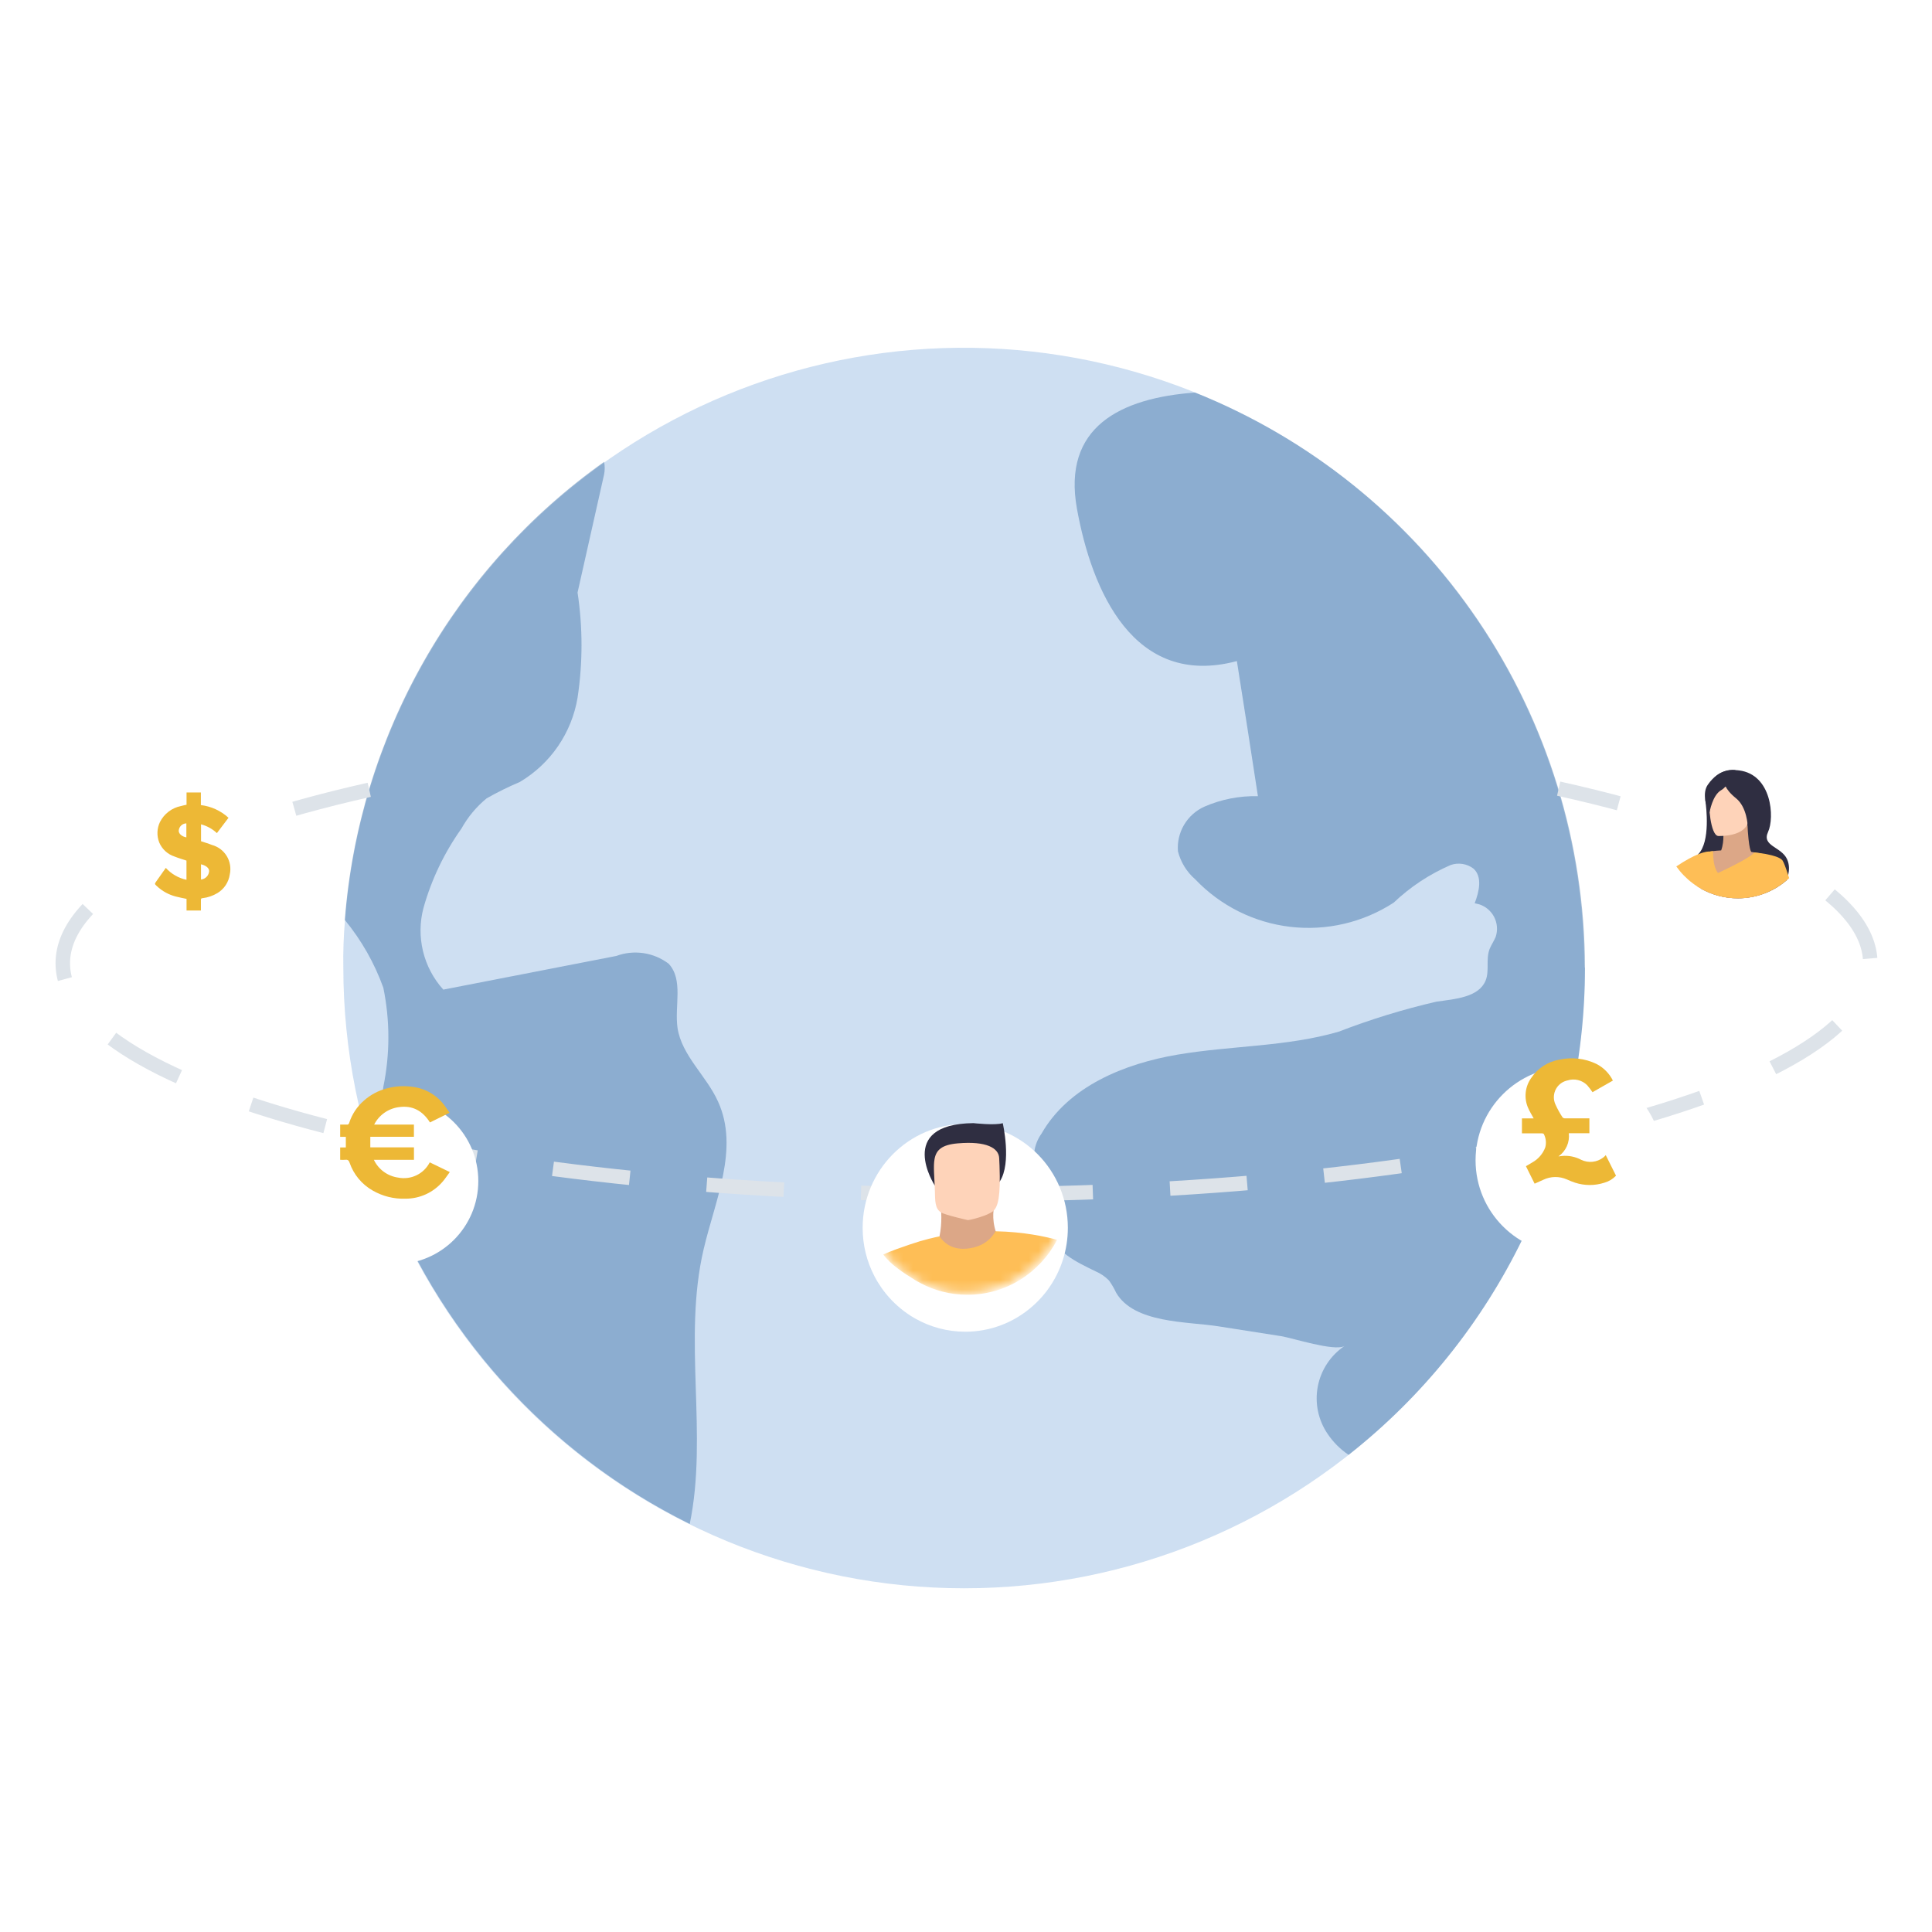
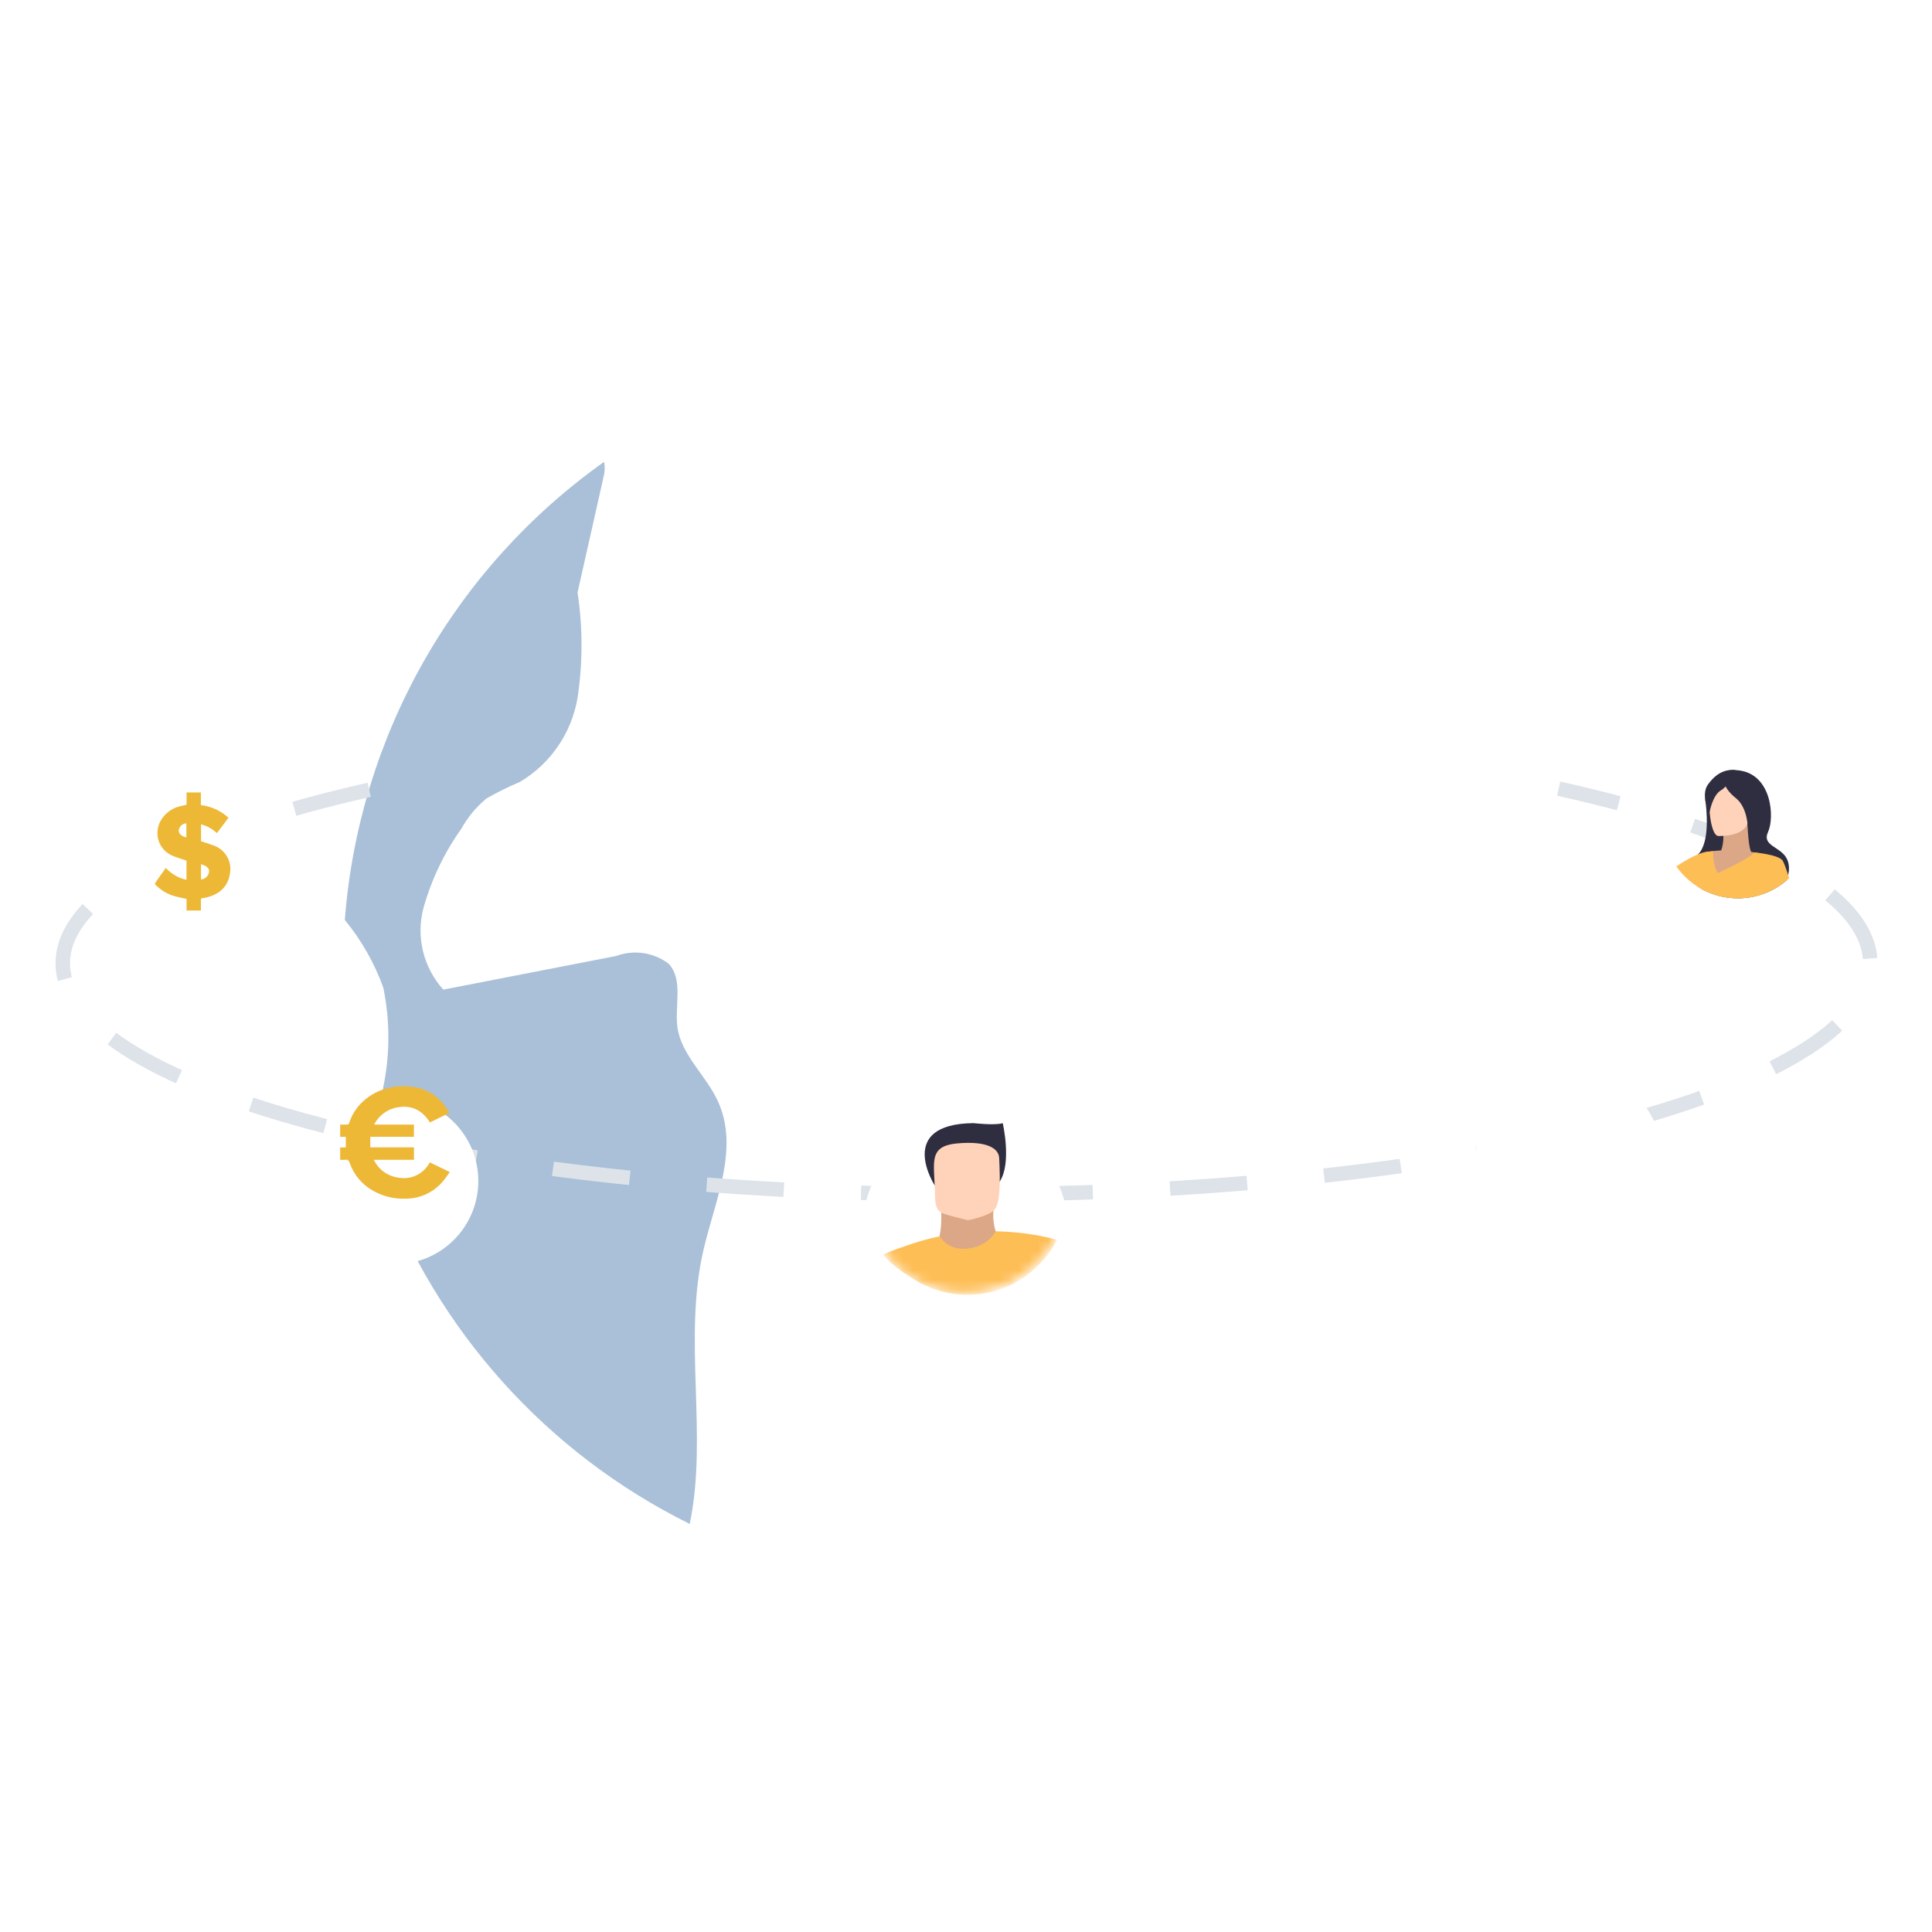
<svg xmlns="http://www.w3.org/2000/svg" width="200" height="200" viewBox="0 0 200 200" fill="none">
-   <path opacity="0.3" d="M164.074 100.153C164.074 117.197 157.303 133.544 145.251 145.596C133.199 157.648 116.853 164.419 99.808 164.419C82.764 164.419 66.418 157.648 54.366 145.596C42.313 133.544 35.542 117.197 35.542 100.153C35.513 98.51 35.571 96.866 35.717 95.23C37.012 78.684 44.66 63.282 57.059 52.249C69.457 41.217 85.644 35.411 102.229 36.047C118.813 36.684 134.507 43.713 146.023 55.663C157.54 67.614 163.985 83.557 164.009 100.153H164.074Z" fill="#5A95D3" />
  <path opacity="0.4" d="M72.839 129.328C70.66 138.608 73.318 148.521 71.401 157.758C56.566 150.413 45.123 137.644 39.442 122.095C39.141 118.902 39.221 115.684 39.682 112.51C40.379 109.125 40.379 105.634 39.682 102.249C38.766 99.7 37.417 97.326 35.695 95.234C36.414 85.844 39.191 76.727 43.829 68.53C48.468 60.334 54.854 53.259 62.535 47.809C62.621 48.24 62.621 48.684 62.535 49.116L59.789 61.337C60.334 64.948 60.334 68.619 59.789 72.23C59.488 74.029 58.797 75.74 57.767 77.245C56.736 78.75 55.389 80.012 53.821 80.944C52.642 81.444 51.492 82.011 50.378 82.643C49.317 83.514 48.43 84.579 47.764 85.78C45.996 88.265 44.67 91.036 43.843 93.971C43.45 95.442 43.432 96.988 43.79 98.469C44.147 99.949 44.87 101.316 45.891 102.445L63.798 98.96C64.697 98.628 65.665 98.528 66.613 98.669C67.561 98.809 68.459 99.187 69.222 99.766C70.769 101.443 69.811 104.123 70.137 106.41C70.573 109.286 73.144 111.377 74.342 114.057C76.542 118.915 74.015 124.274 72.839 129.328Z" fill="#2A639E" />
-   <path opacity="0.4" d="M164.074 100.153C164.083 109.867 161.885 119.456 157.647 128.196C153.409 136.936 147.241 144.599 139.609 150.608C138.748 150.03 138.008 149.29 137.431 148.429C136.948 147.718 136.61 146.919 136.436 146.078C136.263 145.237 136.257 144.369 136.418 143.525C136.58 142.682 136.907 141.878 137.38 141.161C137.852 140.443 138.462 139.826 139.173 139.345C138.084 139.911 133.836 138.517 132.638 138.321L126.102 137.297C122.922 136.796 117.388 137.014 115.537 133.811C115.332 133.366 115.084 132.943 114.796 132.548C114.403 132.15 113.937 131.832 113.424 131.611C111.441 130.652 109.067 129.541 108.631 127.385C108.304 125.794 109.088 123.986 108.282 122.592C108.021 122.134 107.629 121.808 107.367 121.372C107.089 120.718 106.985 120.003 107.065 119.297C107.146 118.59 107.407 117.917 107.825 117.342C110.613 112.462 116.386 110.109 121.92 109.172C127.453 108.236 133.204 108.366 138.585 106.798C141.891 105.52 145.284 104.479 148.737 103.683C150.676 103.421 153.094 103.225 153.791 101.504C154.205 100.48 153.791 99.326 154.205 98.236C154.379 97.801 154.663 97.409 154.837 96.973C154.946 96.641 154.988 96.291 154.962 95.943C154.935 95.594 154.84 95.255 154.683 94.943C154.525 94.632 154.307 94.354 154.042 94.127C153.777 93.899 153.47 93.726 153.138 93.618L152.658 93.509C153.116 92.311 153.486 90.764 152.528 89.914C152.196 89.664 151.808 89.499 151.398 89.435C150.987 89.37 150.567 89.408 150.175 89.544C147.993 90.486 145.994 91.806 144.271 93.444C141.103 95.501 137.315 96.386 133.563 95.944C129.811 95.503 126.332 93.763 123.728 91.025C122.851 90.265 122.227 89.254 121.941 88.128C121.865 87.172 122.085 86.215 122.573 85.388C123.06 84.562 123.791 83.906 124.665 83.51C126.415 82.745 128.311 82.373 130.22 82.42C129.508 77.758 128.782 73.096 128.041 68.434C117.345 71.288 113.01 61.115 111.485 52.662C109.96 44.209 115.972 41.203 123.706 40.637C135.605 45.397 145.808 53.608 153.002 64.215C160.196 74.821 164.052 87.338 164.074 100.153Z" fill="#2A639E" />
  <path d="M38.223 81.761C18.771 86.145 6.5 92.565 6.5 99.717C6.5 112.932 48.387 123.644 100.057 123.644C151.727 123.644 193.614 112.932 193.614 99.717C193.614 92.499 181.116 86.028 161.353 81.641" stroke="#DDE3E9" stroke-width="1.5" stroke-dasharray="8 8" />
  <g filter="url(#filter0_d_1017_43399)">
    <path d="M110.543 123.103C110.543 125.419 109.822 127.56 108.594 129.312C108.571 129.343 108.548 129.377 108.524 129.409C108.483 129.472 108.441 129.527 108.4 129.585C108.026 130.084 107.609 130.551 107.155 130.977C107.046 131.082 106.932 131.184 106.815 131.281C106.416 131.628 105.99 131.946 105.541 132.227C105.505 132.253 105.466 132.277 105.427 132.301C105.246 132.416 105.064 132.518 104.872 132.618C104.61 132.758 104.343 132.889 104.07 133.007C103.93 133.067 103.788 133.122 103.645 133.178C102.486 133.619 101.23 133.858 99.923 133.858C98.042 133.858 96.273 133.361 94.74 132.492C94.608 132.419 94.478 132.34 94.351 132.261C94.297 132.229 94.245 132.195 94.193 132.158C93.975 132.019 93.762 131.867 93.555 131.709C92.665 131.034 91.884 130.22 91.241 129.301C90.974 128.918 90.73 128.516 90.515 128.098C89.737 126.607 89.301 124.905 89.301 123.103C89.301 117.163 94.058 112.352 99.923 112.352C105.791 112.351 110.543 117.163 110.543 123.103Z" fill="white" />
  </g>
  <path d="M96.758 122.709C96.758 122.709 92.662 116.357 100.764 116.266C100.764 116.266 103.033 116.522 103.804 116.268C103.804 116.268 104.757 120.385 103.497 122.302C102.238 124.219 96.758 122.709 96.758 122.709Z" fill="#2F2E41" />
  <path d="M102.981 128.567C103.009 128.538 103.163 127.723 103.15 127.685C102.566 126.07 102.936 124.857 102.936 124.857L97.386 123.938C97.423 125.52 97.553 126.527 97.255 128C97.248 128.036 97.178 128.579 97.142 128.58C96.85 128.585 100.438 131.223 102.981 128.567Z" fill="#DCA787" />
  <mask id="mask0_1017_43399" style="mask-type:alpha" maskUnits="userSpaceOnUse" x="89" y="112" width="22" height="22">
    <path d="M110.543 123.103C110.543 125.419 109.822 127.56 108.594 129.312C108.571 129.343 108.548 129.377 108.524 129.409C108.483 129.472 108.441 129.527 108.4 129.585C108.026 130.084 107.609 130.551 107.155 130.977C107.046 131.082 106.932 131.184 106.815 131.281C106.416 131.628 105.99 131.946 105.541 132.227C105.505 132.253 105.466 132.277 105.427 132.301C105.246 132.416 105.064 132.518 104.872 132.618C104.61 132.758 104.343 132.889 104.07 133.007C103.93 133.067 103.788 133.122 103.645 133.178C102.486 133.619 101.23 133.858 99.923 133.858C98.042 133.858 96.273 133.361 94.74 132.492C94.608 132.419 94.478 132.34 94.351 132.261C94.297 132.229 94.245 132.195 94.193 132.158C93.975 132.019 93.762 131.867 93.555 131.709C92.665 131.034 91.884 130.22 91.241 129.301C90.974 128.918 90.73 128.516 90.515 128.098C89.737 126.607 89.301 124.905 89.301 123.103C89.301 117.163 94.058 112.352 99.923 112.352C105.791 112.351 110.543 117.163 110.543 123.103Z" fill="#FCF4DE" />
  </mask>
  <g mask="url(#mask0_1017_43399)">
    <path d="M109.431 128.346C107.678 131.728 104.176 134.034 100.141 134.034C98.379 134.034 96.713 133.591 95.255 132.809C95.066 132.711 94.887 132.609 94.707 132.497C93.571 131.798 92.234 130.94 91.434 129.868C92.248 129.486 93.391 129.105 94.192 128.826C94.868 128.593 95.531 128.397 96.189 128.23C96.207 128.225 96.221 128.225 96.235 128.22C96.281 128.211 96.304 128.206 96.304 128.206C96.626 128.122 96.943 128.053 97.261 127.987V127.992C97.749 128.719 98.793 129.641 100.836 129.129C101.954 128.849 102.64 128.192 103.059 127.461H103.086C105.962 127.517 108.23 128.015 109.431 128.346Z" fill="#FEBE56" />
  </g>
  <path d="M102.773 125.401C102.234 125.831 100.652 126.257 100.195 126.307C100.195 126.307 97.851 125.777 97.424 125.516C96.764 125.111 96.807 124.291 96.774 123.151C96.733 121.802 96.599 120.742 96.748 119.964C96.925 119.034 97.508 118.504 99.14 118.361C102.135 118.098 103.383 118.858 103.434 119.875C103.448 120.148 103.461 120.408 103.469 120.655C103.588 123.825 103.34 124.949 102.773 125.401Z" fill="#FED3B9" />
  <g filter="url(#filter1_d_1017_43399)">
    <path d="M162.428 125.79C167.773 125.79 172.107 121.457 172.107 116.112C172.107 110.767 167.773 106.434 162.428 106.434C157.083 106.434 152.75 110.767 152.75 116.112C152.75 121.457 157.083 125.79 162.428 125.79Z" fill="white" />
  </g>
-   <path d="M158.864 122.534L157.962 120.721C158.19 120.587 158.423 120.468 158.641 120.324C159.254 119.979 159.724 119.427 159.969 118.768C160.09 118.311 160.037 117.826 159.82 117.405C159.82 117.356 159.687 117.321 159.612 117.321H157.551V115.775H158.765C158.567 115.413 158.359 115.076 158.2 114.714C157.976 114.216 157.885 113.668 157.938 113.124C157.99 112.58 158.183 112.059 158.497 111.612C158.829 111.107 159.261 110.677 159.766 110.347C160.272 110.017 160.841 109.794 161.436 109.694C162.723 109.409 164.069 109.564 165.257 110.135C165.996 110.513 166.595 111.117 166.966 111.86L164.855 113.064C164.688 112.812 164.504 112.57 164.305 112.341C164.045 112.08 163.717 111.895 163.359 111.808C163 111.721 162.625 111.733 162.273 111.845C161.812 111.94 161.406 112.215 161.147 112.609C160.888 113.003 160.796 113.484 160.891 113.946C160.921 114.096 160.971 114.241 161.04 114.377C161.242 114.825 161.481 115.256 161.753 115.666C161.785 115.7 161.824 115.728 161.868 115.746C161.912 115.763 161.959 115.772 162.006 115.77H164.533V117.311H162.402C162.457 117.77 162.387 118.236 162.199 118.658C162.01 119.081 161.711 119.444 161.332 119.71L161.699 119.665C162.384 119.601 163.073 119.739 163.681 120.061C164.046 120.238 164.453 120.309 164.856 120.268C165.259 120.227 165.643 120.075 165.965 119.829C166.06 119.754 166.148 119.671 166.228 119.581C166.585 120.289 166.932 120.988 167.289 121.707C166.962 122.05 166.55 122.3 166.094 122.43C165.104 122.752 164.037 122.752 163.047 122.43C162.758 122.332 162.476 122.22 162.199 122.093C161.812 121.922 161.391 121.837 160.968 121.844C160.544 121.852 160.127 121.952 159.746 122.138L158.864 122.534Z" fill="#EDB836" />
  <g filter="url(#filter2_d_1017_43399)">
    <path d="M19.942 95.68C24.099 95.68 27.469 92.31 27.469 88.153C27.469 83.995 24.099 80.625 19.942 80.625C15.784 80.625 12.414 83.995 12.414 88.153C12.414 92.31 15.784 95.68 19.942 95.68Z" fill="white" />
  </g>
  <path d="M19.311 83.307V82.035H20.795V83.342C21.863 83.471 22.863 83.93 23.655 84.656L22.453 86.244C21.99 85.808 21.426 85.496 20.811 85.335V87.084C21.196 87.215 21.582 87.323 21.94 87.47C22.582 87.643 23.132 88.056 23.476 88.625C23.82 89.194 23.931 89.874 23.786 90.522C23.73 90.918 23.586 91.296 23.365 91.63C23.145 91.963 22.853 92.243 22.511 92.45C22.04 92.734 21.515 92.914 20.969 92.978C20.822 92.978 20.795 93.051 20.799 93.182V94.257H19.311V93.051C18.926 92.97 18.56 92.904 18.201 92.808C17.462 92.619 16.783 92.245 16.228 91.721C15.993 91.505 15.997 91.498 16.182 91.236C16.502 90.777 16.825 90.322 17.165 89.844C17.731 90.469 18.479 90.9 19.304 91.078V89.089C18.88 88.946 18.467 88.83 18.07 88.668C17.716 88.554 17.391 88.364 17.116 88.112C16.842 87.86 16.626 87.551 16.482 87.208C16.349 86.869 16.288 86.507 16.301 86.144C16.314 85.78 16.402 85.423 16.559 85.096C16.773 84.67 17.082 84.3 17.462 84.013C17.841 83.725 18.281 83.529 18.749 83.438C18.926 83.384 19.103 83.357 19.311 83.307ZM20.807 91.05C21.029 91.027 21.235 90.926 21.39 90.766C21.544 90.605 21.637 90.394 21.651 90.172C21.651 89.84 21.266 89.567 20.807 89.474V91.05ZM19.292 86.687V85.234C19.087 85.239 18.892 85.321 18.745 85.464C18.599 85.607 18.512 85.8 18.502 86.005C18.502 86.317 18.841 86.606 19.292 86.683V86.687Z" fill="#EDB836" />
  <g filter="url(#filter3_d_1017_43399)">
-     <path d="M187.698 85.197C187.698 86.876 187.169 88.427 186.268 89.697C186.251 89.72 186.234 89.745 186.217 89.768C186.186 89.814 186.156 89.853 186.125 89.895C185.851 90.257 185.544 90.596 185.211 90.904C185.132 90.981 185.048 91.055 184.962 91.125C184.669 91.377 184.356 91.607 184.027 91.811C184 91.83 183.972 91.847 183.943 91.864C183.81 91.948 183.676 92.022 183.536 92.094C183.343 92.195 183.147 92.291 182.947 92.376C182.844 92.42 182.74 92.46 182.635 92.5C181.784 92.82 180.862 92.993 179.903 92.993C178.522 92.993 177.223 92.633 176.098 92.003C176.001 91.95 175.906 91.892 175.813 91.835C175.773 91.812 175.735 91.788 175.697 91.761C175.536 91.66 175.38 91.55 175.228 91.435C174.575 90.946 174.002 90.356 173.53 89.69C173.334 89.412 173.155 89.12 172.997 88.818C172.425 87.736 172.105 86.503 172.105 85.197C172.105 80.89 175.598 77.402 179.903 77.402C184.21 77.402 187.698 80.89 187.698 85.197Z" fill="white" />
-   </g>
+     </g>
  <path d="M184.998 88.946C184.401 87.633 182.346 87.604 183.03 86.121C183.715 84.638 183.43 80.187 180.034 79.753C179.882 79.734 179.736 79.72 179.595 79.717C176.714 79.631 176.539 82.675 176.531 82.847V82.849C176.531 82.852 176.531 82.854 176.531 82.854C176.531 82.854 176.533 82.87 176.538 82.9L176.544 82.928C176.624 83.49 177.087 87.13 175.796 88.432C175.762 88.469 175.724 88.503 175.685 88.535C175.305 88.857 175.341 89.18 175.503 89.603V89.605C175.63 89.948 175.841 90.357 175.975 90.887C175.998 90.98 176.02 91.077 176.036 91.178C176.083 91.427 176.108 91.7 176.099 92.002C177.224 92.632 178.522 92.992 179.903 92.992C180.863 92.992 181.784 92.819 182.635 92.499C182.74 92.459 182.845 92.419 182.948 92.376C183.148 92.29 183.344 92.195 183.536 92.094C183.677 92.022 183.81 91.947 183.944 91.864C183.972 91.846 184.001 91.829 184.027 91.81C184.357 91.606 184.669 91.376 184.962 91.125C185.019 90.959 185.071 90.78 185.113 90.594C185.225 90.077 185.25 89.497 184.998 88.946Z" fill="#2F2E41" />
  <path d="M182.67 88.438C182.308 88.36 181.958 88.294 181.625 88.24C181.619 88.239 181.613 88.239 181.609 88.239C181.606 88.239 181.604 88.239 181.604 88.239C181.503 88.221 181.404 88.206 181.307 88.193C181.3 88.191 181.019 88.099 180.884 85.125L178.358 85.894C178.358 85.894 178.548 87.005 178.175 88.033C177.81 88.052 177.527 88.08 177.339 88.105C177.323 88.107 177.308 88.107 177.295 88.109C177.163 88.126 177.085 88.138 177.064 88.138C177.064 88.138 176.884 88.526 176.636 89.131C176.634 89.133 176.634 89.135 176.634 89.135C176.44 89.613 176.202 90.224 175.977 90.885C175.88 91.17 175.787 91.463 175.699 91.758C175.737 91.785 175.775 91.81 175.815 91.833C175.909 91.89 176.004 91.947 176.101 92C177.226 92.63 178.525 92.99 179.905 92.99C180.865 92.99 181.787 92.817 182.638 92.497C182.699 92.155 182.758 91.825 182.818 91.507C182.818 91.505 182.818 91.503 182.818 91.503C183.127 89.845 183.397 88.61 183.397 88.61C183.15 88.547 182.906 88.49 182.67 88.438Z" fill="#DCA787" />
  <path d="M185.114 90.596C184.864 89.817 184.653 89.254 184.529 89.08C184.52 89.067 184.51 89.056 184.502 89.046V89.044C184.245 88.755 183.569 88.557 182.933 88.435C182.903 88.429 182.876 88.424 182.851 88.418C182.819 88.412 182.79 88.406 182.766 88.401C182.705 88.389 182.671 88.384 182.671 88.384C182.16 88.296 181.724 88.254 181.623 88.245C181.618 88.243 181.612 88.243 181.608 88.243C181.604 88.243 181.603 88.243 181.603 88.243C181.534 88.349 181.364 88.49 181.132 88.646C180.293 89.212 178.646 89.998 178.059 90.274H178.057C177.924 90.337 177.846 90.373 177.846 90.373C177.627 90.101 177.501 89.71 177.429 89.33C177.429 89.33 177.429 89.33 177.429 89.328C177.419 89.273 177.41 89.216 177.402 89.16V89.158C177.317 88.601 177.338 88.109 177.338 88.109C177.322 88.111 177.307 88.111 177.294 88.113C177.149 88.123 177.018 88.136 176.898 88.155C176.898 88.153 176.898 88.151 176.898 88.151C176.898 88.151 176.566 88.123 175.797 88.435C175.264 88.648 174.522 89.027 173.531 89.692C174.004 90.358 174.577 90.948 175.23 91.437C175.382 91.552 175.538 91.662 175.698 91.763C175.736 91.79 175.774 91.814 175.814 91.837C175.908 91.894 176.003 91.951 176.1 92.005C177.225 92.635 178.524 92.995 179.904 92.995C180.864 92.995 181.786 92.822 182.636 92.502C182.741 92.462 182.846 92.422 182.949 92.378C183.149 92.292 183.345 92.197 183.537 92.097C183.678 92.024 183.811 91.95 183.945 91.866C183.973 91.849 184.002 91.832 184.029 91.813C184.358 91.609 184.67 91.379 184.963 91.127C185.049 91.057 185.133 90.983 185.213 90.906C185.178 90.799 185.146 90.695 185.114 90.596Z" fill="#FEBE56" />
  <path d="M177.866 86.542C177.866 86.542 180.947 86.683 181.005 84.763C181.064 82.843 181.501 81.568 179.535 81.397C177.57 81.226 177.166 81.947 176.991 82.583C176.815 83.219 177.066 86.456 177.866 86.542Z" fill="#FED3B9" />
  <path d="M181.491 81.087C181.105 80.311 179.596 79.716 179.596 79.716C179.596 79.716 178.033 79.424 176.782 81.25C176.243 82.036 176.528 83.357 176.978 84.077C176.978 84.077 177.266 82.326 178.165 81.805C178.336 81.706 178.493 81.569 178.636 81.413C178.772 81.69 179.069 82.12 179.714 82.638C180.862 83.562 180.922 85.513 180.922 85.513C180.922 85.513 182.448 83.017 181.491 81.087Z" fill="#2F2E41" />
  <g filter="url(#filter4_d_1017_43399)">
    <path d="M40.911 126.866C45.663 126.866 49.514 123.014 49.514 118.263C49.514 113.512 45.663 109.66 40.911 109.66C36.16 109.66 32.309 113.512 32.309 118.263C32.309 123.014 36.16 126.866 40.911 126.866Z" fill="white" />
  </g>
  <path d="M46.54 115.194L44.509 116.194C43.756 115 42.712 114.401 41.281 114.612C40.742 114.684 40.229 114.886 39.785 115.199C39.342 115.513 38.981 115.93 38.734 116.414H42.849V117.678H38.334V118.775H42.853V120.066H38.704C38.937 120.555 39.288 120.979 39.726 121.3C40.163 121.62 40.673 121.827 41.21 121.903C41.853 122.033 42.522 121.95 43.114 121.665C43.706 121.381 44.188 120.91 44.487 120.326L46.562 121.33C46.311 121.669 46.099 121.999 45.844 122.299C45.367 122.864 44.772 123.317 44.101 123.626C43.429 123.935 42.698 124.093 41.959 124.087C40.778 124.128 39.609 123.836 38.585 123.246C37.46 122.61 36.608 121.583 36.188 120.361C36.109 120.141 36.012 120.026 35.748 120.061C35.57 120.074 35.392 120.074 35.215 120.061V118.784H35.801V117.687H35.215V116.418H35.884C35.94 116.43 35.999 116.42 36.047 116.39C36.096 116.359 36.131 116.311 36.144 116.255C36.431 115.356 36.96 114.553 37.673 113.934C38.354 113.329 39.169 112.896 40.051 112.67C40.934 112.431 41.857 112.379 42.761 112.516C43.41 112.602 44.036 112.82 44.599 113.155C45.163 113.491 45.652 113.937 46.038 114.467C46.192 114.67 46.329 114.907 46.478 115.101C46.502 115.13 46.523 115.161 46.54 115.194Z" fill="#EDB836" />
  <defs>
    <filter id="filter0_d_1017_43399" x="83.301" y="110.352" width="33.242" height="33.508" filterUnits="userSpaceOnUse" color-interpolation-filters="sRGB">
      <feFlood flood-opacity="0" result="BackgroundImageFix" />
      <feColorMatrix in="SourceAlpha" type="matrix" values="0 0 0 0 0 0 0 0 0 0 0 0 0 0 0 0 0 0 127 0" result="hardAlpha" />
      <feOffset dy="4" />
      <feGaussianBlur stdDeviation="3" />
      <feComposite in2="hardAlpha" operator="out" />
      <feColorMatrix type="matrix" values="0 0 0 0 0.128 0 0 0 0 0.256 0 0 0 0 0.512 0 0 0 0.07 0" />
      <feBlend mode="normal" in2="BackgroundImageFix" result="effect1_dropShadow_1017_43399" />
      <feBlend mode="normal" in="SourceGraphic" in2="effect1_dropShadow_1017_43399" result="shape" />
    </filter>
    <filter id="filter1_d_1017_43399" x="146.75" y="104.434" width="31.355" height="31.355" filterUnits="userSpaceOnUse" color-interpolation-filters="sRGB">
      <feFlood flood-opacity="0" result="BackgroundImageFix" />
      <feColorMatrix in="SourceAlpha" type="matrix" values="0 0 0 0 0 0 0 0 0 0 0 0 0 0 0 0 0 0 127 0" result="hardAlpha" />
      <feOffset dy="4" />
      <feGaussianBlur stdDeviation="3" />
      <feComposite in2="hardAlpha" operator="out" />
      <feColorMatrix type="matrix" values="0 0 0 0 0.128 0 0 0 0 0.256 0 0 0 0 0.512 0 0 0 0.07 0" />
      <feBlend mode="normal" in2="BackgroundImageFix" result="effect1_dropShadow_1017_43399" />
      <feBlend mode="normal" in="SourceGraphic" in2="effect1_dropShadow_1017_43399" result="shape" />
    </filter>
    <filter id="filter2_d_1017_43399" x="6.414" y="78.625" width="27.055" height="27.055" filterUnits="userSpaceOnUse" color-interpolation-filters="sRGB">
      <feFlood flood-opacity="0" result="BackgroundImageFix" />
      <feColorMatrix in="SourceAlpha" type="matrix" values="0 0 0 0 0 0 0 0 0 0 0 0 0 0 0 0 0 0 127 0" result="hardAlpha" />
      <feOffset dy="4" />
      <feGaussianBlur stdDeviation="3" />
      <feComposite in2="hardAlpha" operator="out" />
      <feColorMatrix type="matrix" values="0 0 0 0 0.128 0 0 0 0 0.256 0 0 0 0 0.512 0 0 0 0.07 0" />
      <feBlend mode="normal" in2="BackgroundImageFix" result="effect1_dropShadow_1017_43399" />
      <feBlend mode="normal" in="SourceGraphic" in2="effect1_dropShadow_1017_43399" result="shape" />
    </filter>
    <filter id="filter3_d_1017_43399" x="166.105" y="75.402" width="27.594" height="27.59" filterUnits="userSpaceOnUse" color-interpolation-filters="sRGB">
      <feFlood flood-opacity="0" result="BackgroundImageFix" />
      <feColorMatrix in="SourceAlpha" type="matrix" values="0 0 0 0 0 0 0 0 0 0 0 0 0 0 0 0 0 0 127 0" result="hardAlpha" />
      <feOffset dy="4" />
      <feGaussianBlur stdDeviation="3" />
      <feComposite in2="hardAlpha" operator="out" />
      <feColorMatrix type="matrix" values="0 0 0 0 0.128 0 0 0 0 0.256 0 0 0 0 0.512 0 0 0 0.07 0" />
      <feBlend mode="normal" in2="BackgroundImageFix" result="effect1_dropShadow_1017_43399" />
      <feBlend mode="normal" in="SourceGraphic" in2="effect1_dropShadow_1017_43399" result="shape" />
    </filter>
    <filter id="filter4_d_1017_43399" x="26.309" y="107.66" width="29.207" height="29.207" filterUnits="userSpaceOnUse" color-interpolation-filters="sRGB">
      <feFlood flood-opacity="0" result="BackgroundImageFix" />
      <feColorMatrix in="SourceAlpha" type="matrix" values="0 0 0 0 0 0 0 0 0 0 0 0 0 0 0 0 0 0 127 0" result="hardAlpha" />
      <feOffset dy="4" />
      <feGaussianBlur stdDeviation="3" />
      <feComposite in2="hardAlpha" operator="out" />
      <feColorMatrix type="matrix" values="0 0 0 0 0.128 0 0 0 0 0.256 0 0 0 0 0.512 0 0 0 0.07 0" />
      <feBlend mode="normal" in2="BackgroundImageFix" result="effect1_dropShadow_1017_43399" />
      <feBlend mode="normal" in="SourceGraphic" in2="effect1_dropShadow_1017_43399" result="shape" />
    </filter>
  </defs>
</svg>